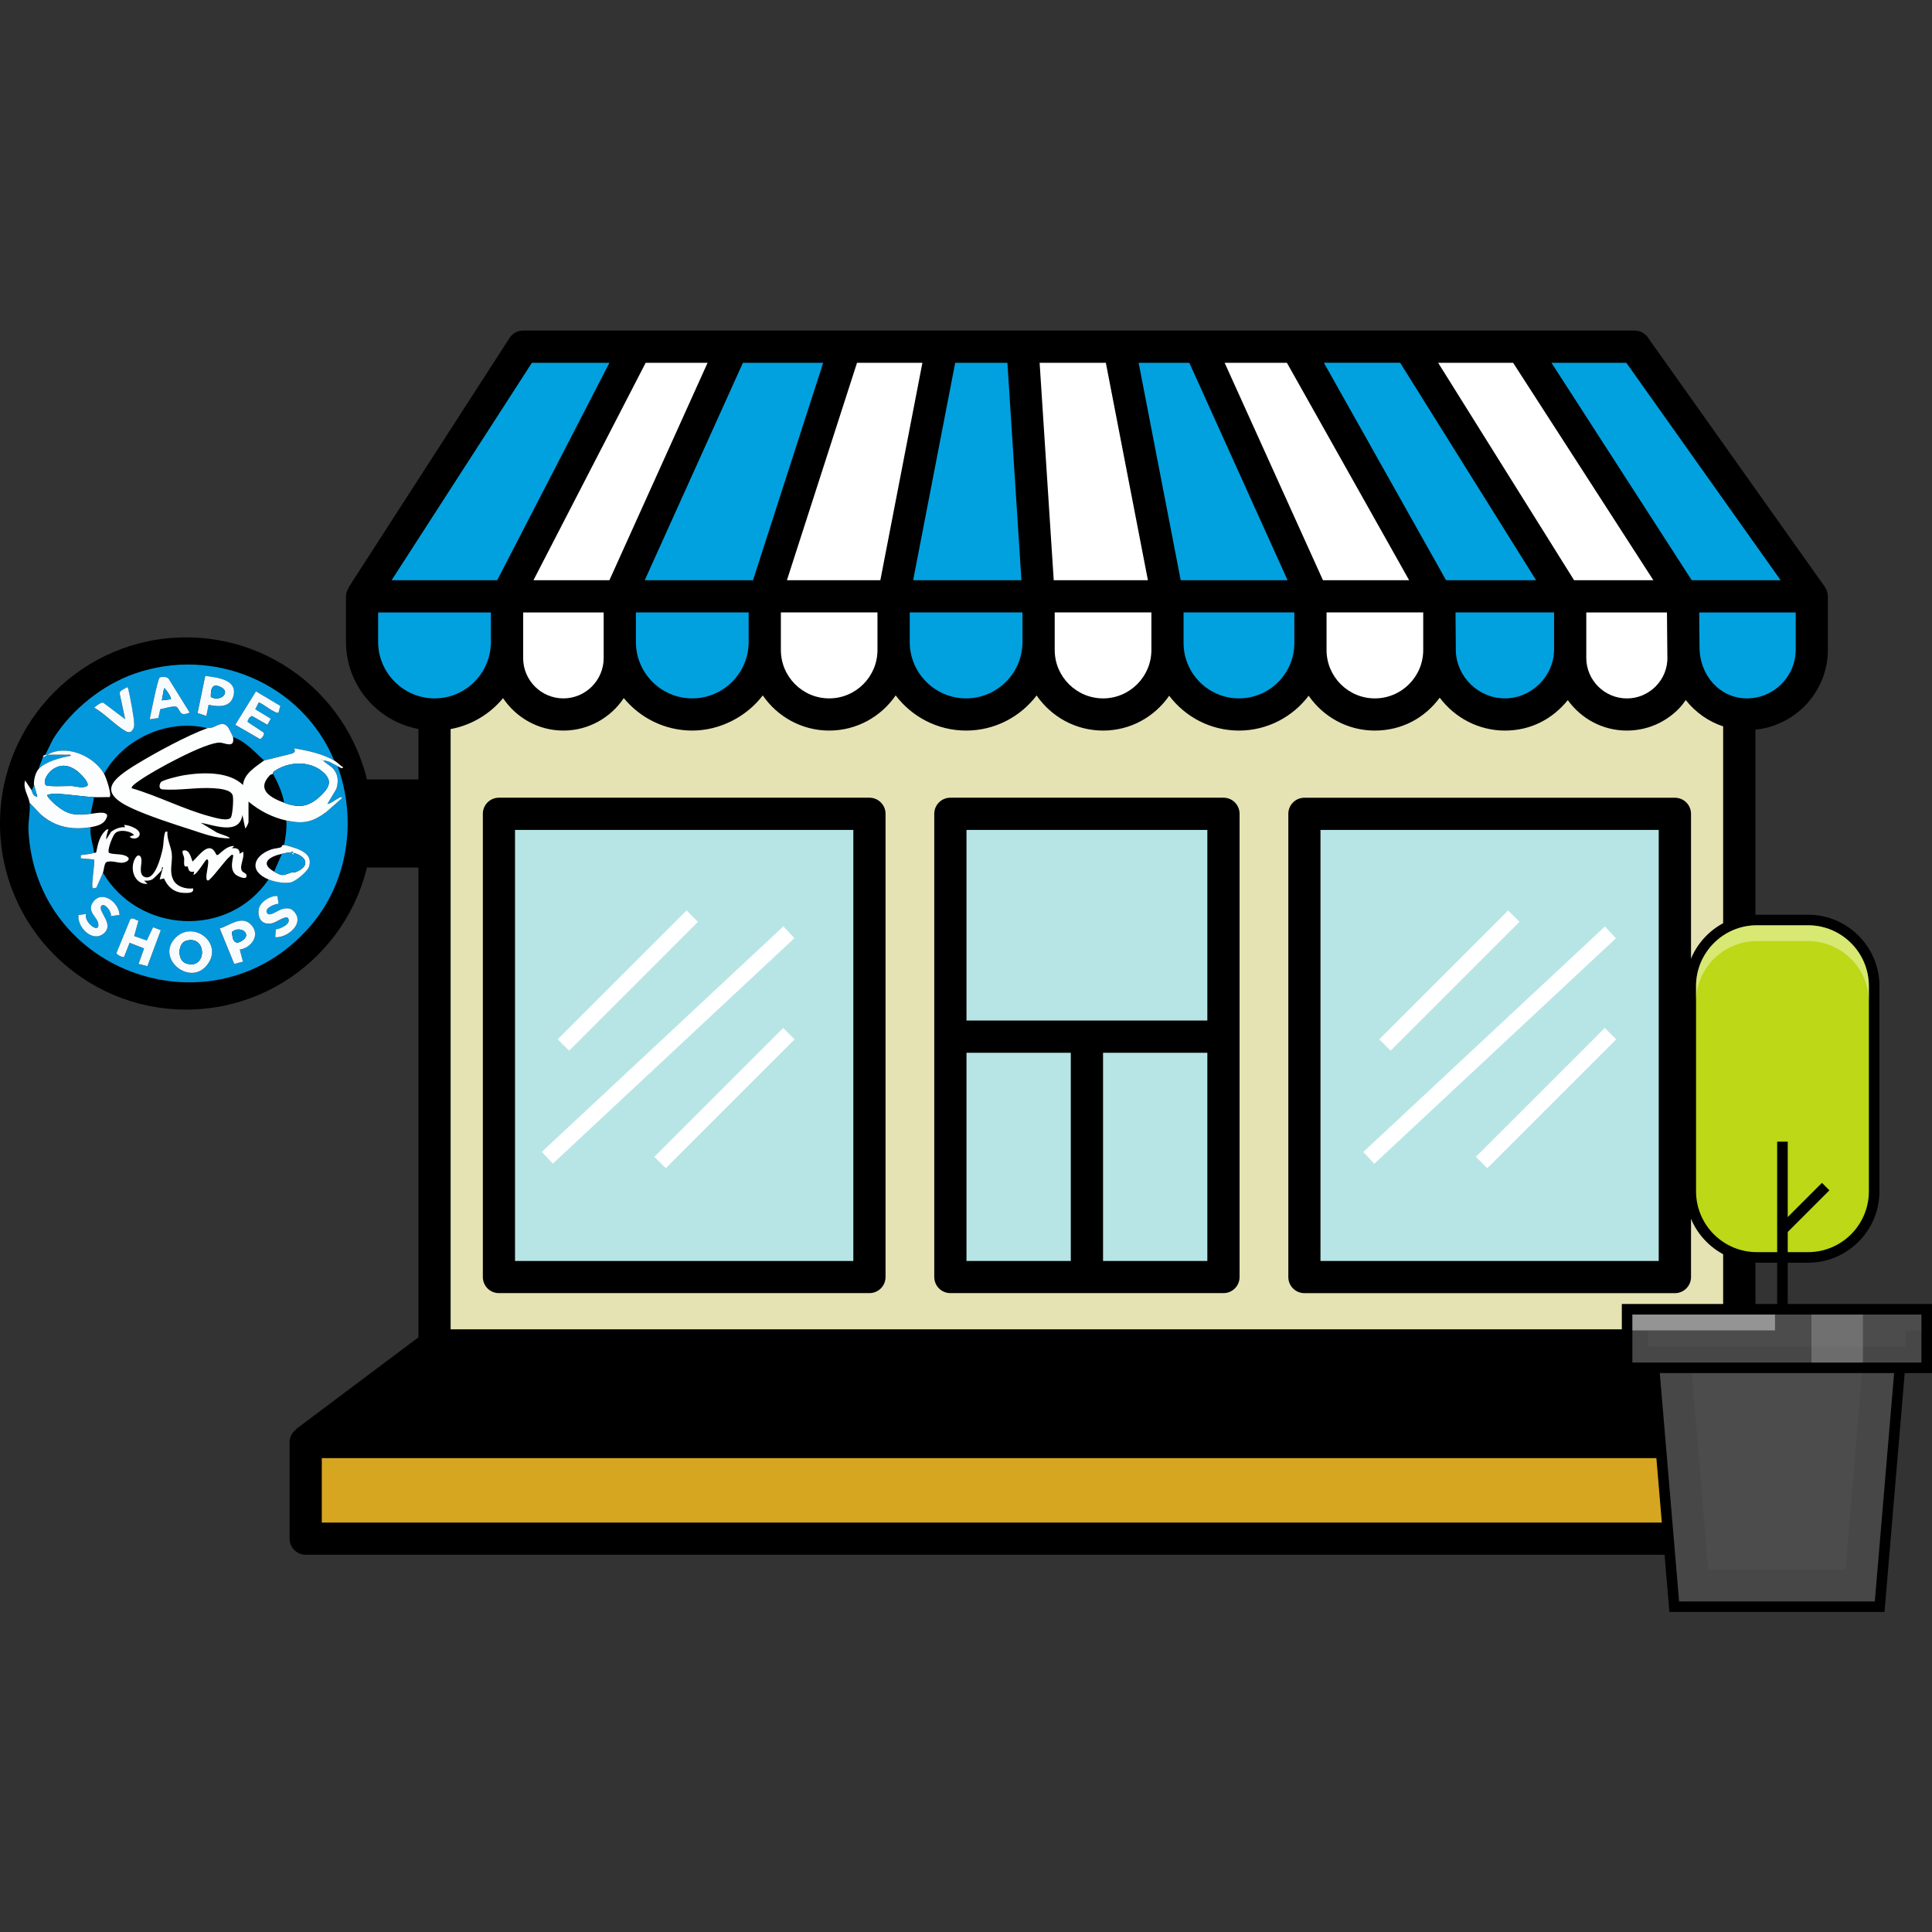
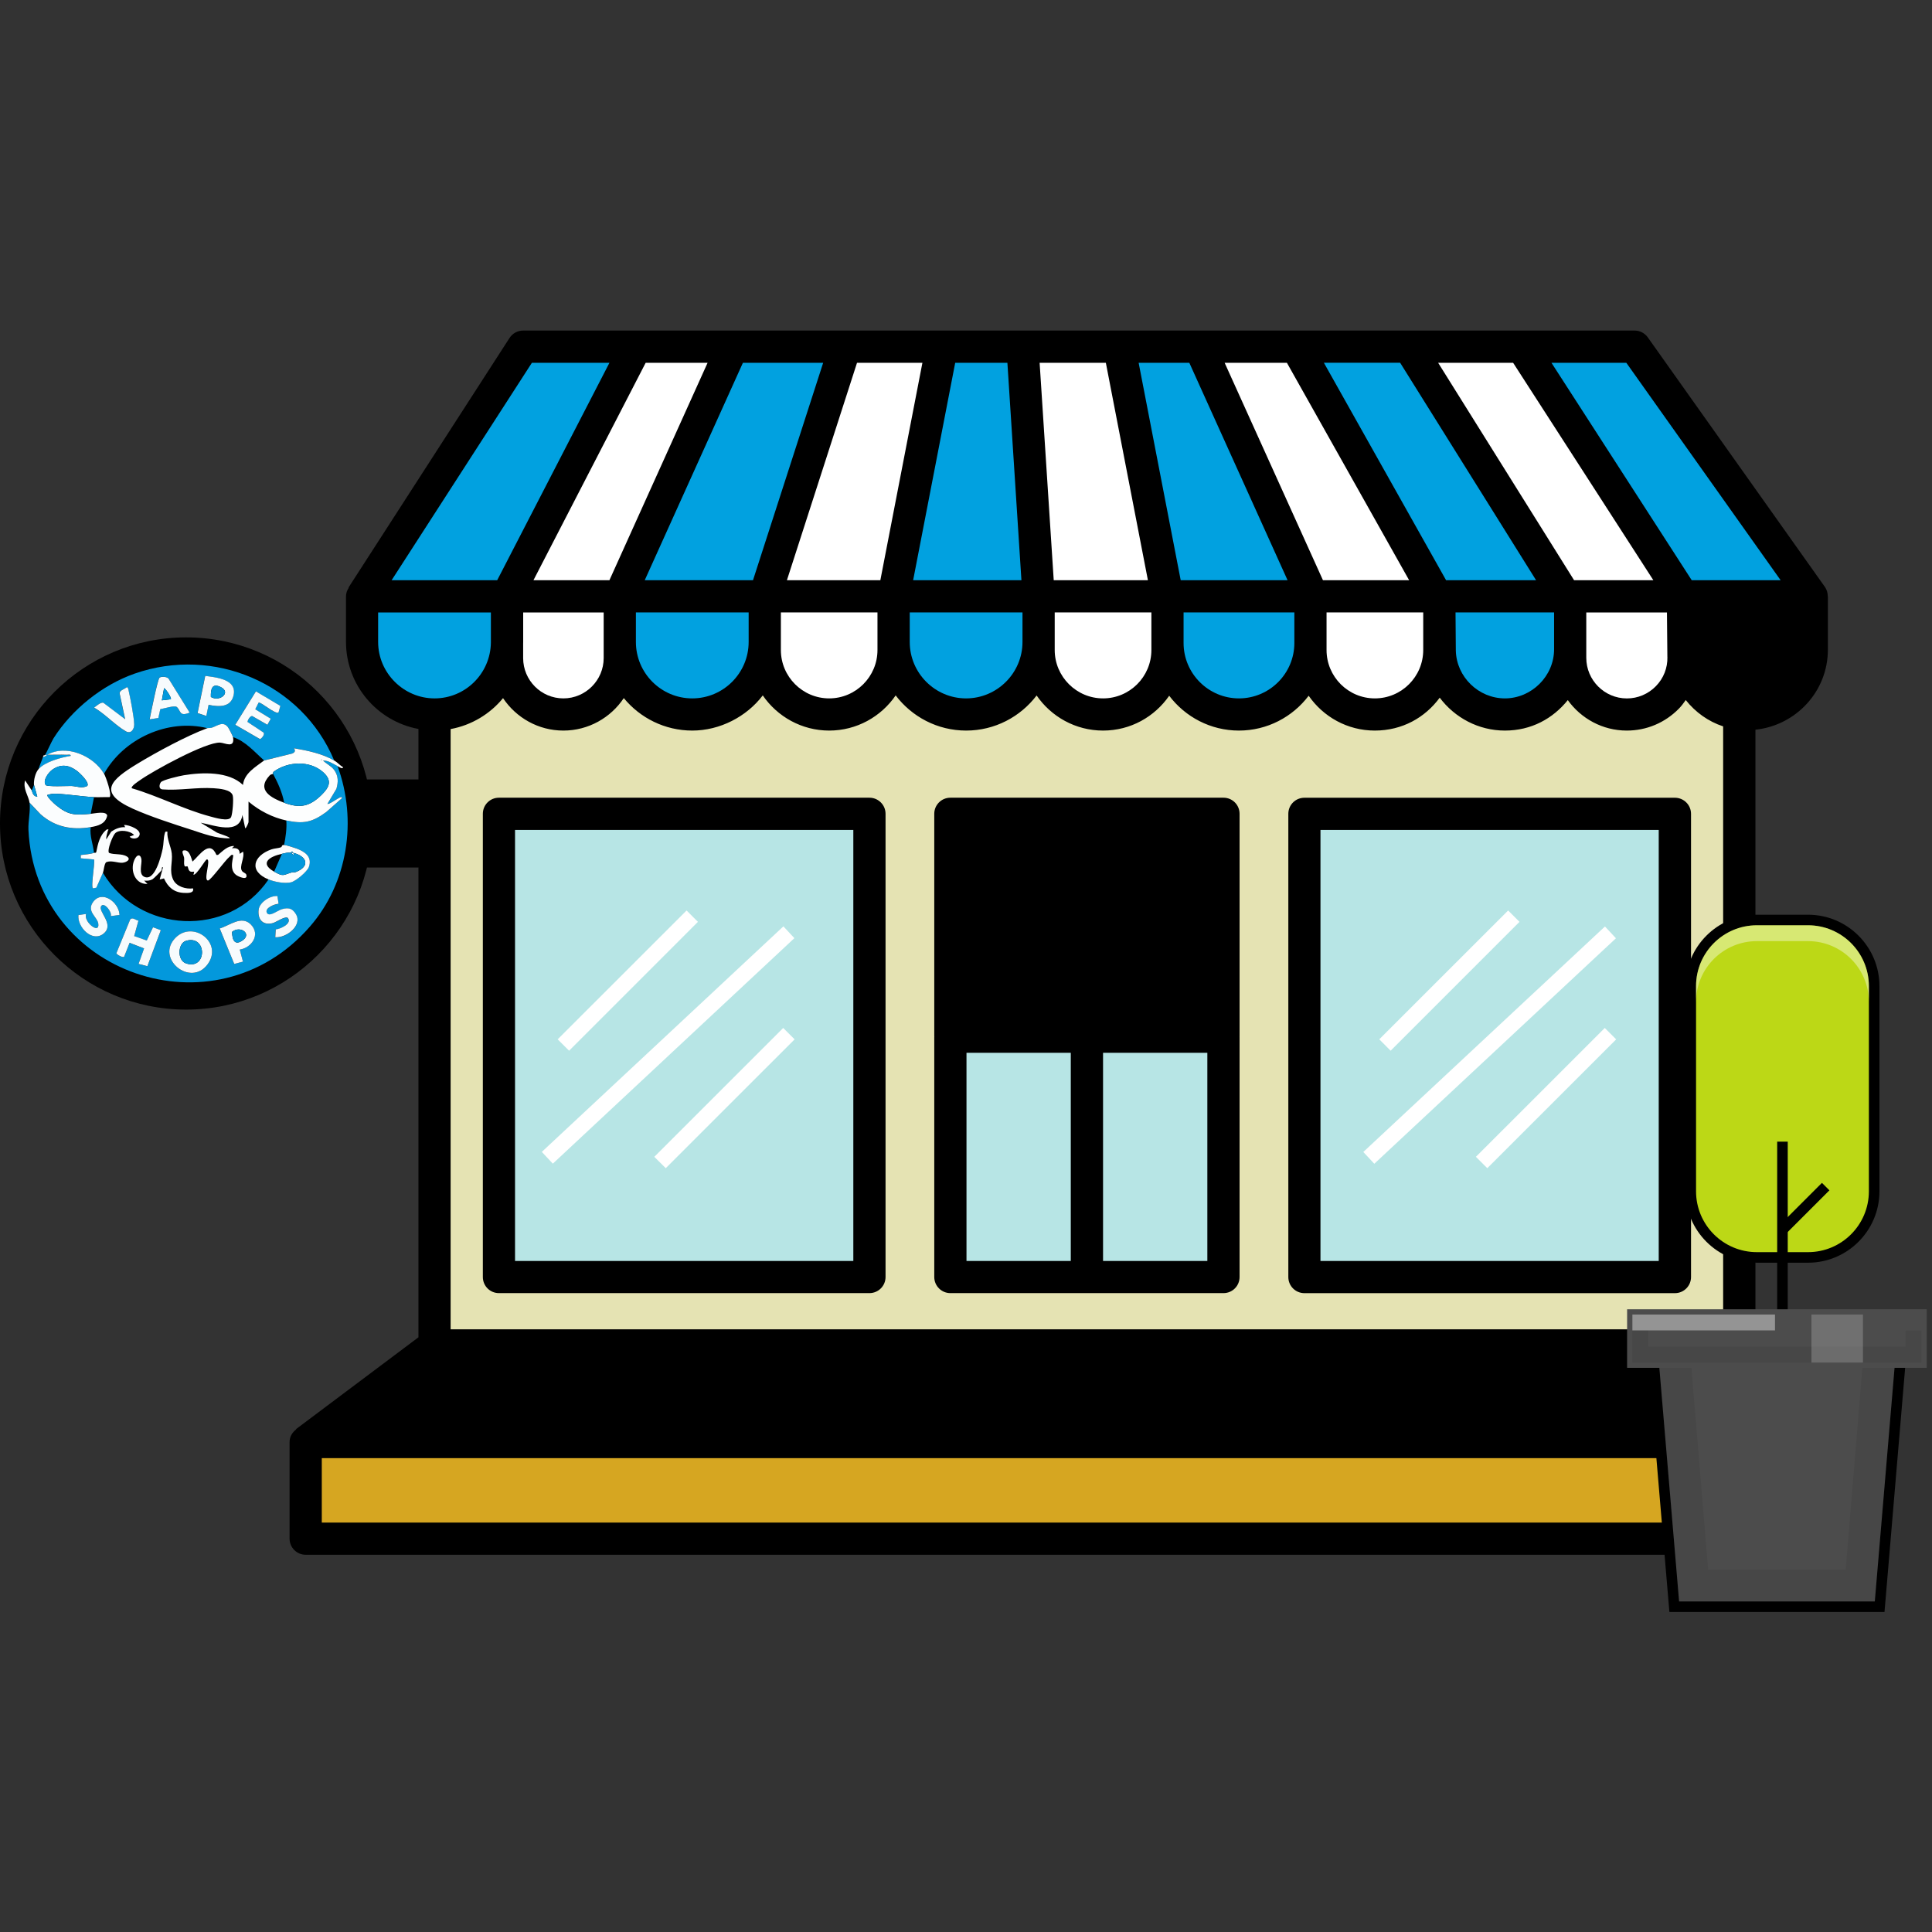
<svg xmlns="http://www.w3.org/2000/svg" id="Livello_1" viewBox="0 0 512 512">
  <rect x="0" y="0" width="512" height="512" fill="#333333" stroke="none" />
  <path d="m497.6,378.81l.05-.07-32.44-24.33v-161.03c10.76-1.14,19.2-10.16,19.2-21.22v-14.12h-.03c0-.88-.24-1.74-.75-2.48l-46.96-66.17c-.8-1.12-2.1-1.79-3.49-1.79H138.64c-1.46,0-2.8.73-3.6,1.95l-42.69,66.17.07.05c-.43.65-.73,1.41-.73,2.27v12.06c0,11.49,8.29,21.07,19.2,23.08v161.22l-32.44,24.33.05.07c-1.04.77-1.76,1.95-1.76,3.35v25.62c0,2.35,1.92,4.26,4.27,4.26h414.09c2.35,0,4.27-1.9,4.27-4.26v-25.62c0-1.39-.72-2.58-1.76-3.34Z" style="stroke-width:0px;" />
  <path d="m274.7,184.29c3.86,5.62,10.31,9.32,17.62,9.32s13.67-3.67,17.53-9.23c4.24,5.6,10.95,9.23,18.48,9.23s14.24-3.63,18.48-9.23c3.86,5.57,10.26,9.23,17.53,9.23s13.32-3.44,17.2-8.72c3.96,5.28,10.26,8.72,17.27,8.72s12.73-3.18,16.67-8.07c3.51,4.87,9.19,8.07,15.64,8.07,5.24,0,10.12-2.07,13.78-5.79.71-.72,1.28-1.51,1.84-2.3,2.58,3.25,5.98,5.68,9.91,6.98v159.78H119.42v-159.07c5.55-1.02,10.45-4,13.89-8.2,3.46,5.17,9.33,8.6,15.99,8.6s12.57-3.43,16.01-8.61c4.31,5.25,10.85,8.61,18.15,8.61s14.39-3.67,18.68-9.32c3.86,5.62,10.31,9.32,17.61,9.32s13.76-3.7,17.61-9.32c4.29,5.65,11.06,9.32,18.68,9.32s14.4-3.67,18.69-9.32Z" style="fill:#e5e3b3; stroke-width:0px;" />
  <polygon points="400.99 96.14 438.16 153.77 417.15 153.77 381.12 96.14 400.99 96.14" style="fill:#fff; stroke-width:0px;" />
  <polygon points="341.04 96.14 373.44 153.77 350.6 153.77 324.54 96.14 341.04 96.14" style="fill:#fff; stroke-width:0px;" />
  <polygon points="293.06 96.14 304.21 153.77 279.25 153.77 275.51 96.14 293.06 96.14" style="fill:#fff; stroke-width:0px;" />
  <polygon points="244.45 96.14 233.3 153.77 208.54 153.77 227.12 96.14 244.45 96.14" style="fill:#fff; stroke-width:0px;" />
  <polygon points="187.52 96.14 161.5 153.77 141.37 153.77 171.11 96.14 187.52 96.14" style="fill:#fff; stroke-width:0px;" />
  <path d="m345.69,342.7h98.18c2.35,0,4.27-1.9,4.27-4.27v-122.76c0-2.35-1.92-4.26-4.27-4.26h-98.18c-2.37,0-4.27,1.9-4.27,4.26v122.76c0,2.36,1.9,4.27,4.27,4.27Z" style="stroke-width:0px;" />
  <path d="m328.5,215.66c0-2.35-1.9-4.26-4.26-4.26h-72.38c-2.35,0-4.27,1.9-4.27,4.26v59.06s.03.07.03.11h-.03v63.59c0,2.37,1.92,4.27,4.27,4.27h72.38c2.35,0,4.26-1.9,4.26-4.27v-63.59h-.01s.01-.08.01-.11v-59.06Z" style="stroke-width:0px;" />
  <path d="m230.41,211.4h-98.19c-2.35,0-4.26,1.9-4.26,4.26v122.76c0,2.37,1.9,4.27,4.26,4.27h98.19c2.35,0,4.27-1.9,4.27-4.27v-122.76c0-2.35-1.92-4.26-4.27-4.26Z" style="stroke-width:0px;" />
  <rect x="256.13" y="279" width="27.64" height="55.17" style="fill:#b7e5e5; stroke-width:0px;" />
  <rect x="292.32" y="279" width="27.64" height="55.17" style="fill:#b7e5e5; stroke-width:0px;" />
-   <rect x="256.13" y="219.94" width="63.83" height="50.51" style="fill:#b7e5e5; stroke-width:0px;" />
  <rect x="136.49" y="219.94" width="89.65" height="114.23" style="fill:#b7e5e5; stroke-width:0px;" />
  <polygon points="439.59 334.17 349.94 334.17 349.94 219.94 439.58 219.94 439.58 334.17 439.59 334.17" style="fill:#b7e5e5; stroke-width:0px;" />
  <polygon points="181.95 241.29 147.79 275.43 150.82 278.45 184.96 244.3 181.95 241.29" style="fill:#fff; stroke-width:0px;" />
  <rect x="133.26" y="274.81" width="87.58" height="4.27" transform="translate(-141.35 195.31) rotate(-43.03)" style="fill:#fff; stroke-width:0px;" />
  <polygon points="207.56 272.42 173.4 306.57 176.43 309.58 210.58 275.44 207.56 272.42" style="fill:#fff; stroke-width:0px;" />
  <polygon points="399.67 241.29 365.52 275.43 368.53 278.45 402.68 244.3 399.67 241.29" style="fill:#fff; stroke-width:0px;" />
  <rect x="350.97" y="274.81" width="87.59" height="4.27" transform="translate(-82.8 343.82) rotate(-43.02)" style="fill:#fff; stroke-width:0px;" />
  <polygon points="425.28 272.42 391.13 306.57 394.15 309.58 428.3 275.44 425.28 272.42" style="fill:#fff; stroke-width:0px;" />
  <polygon points="471.89 153.77 448.33 153.77 411.15 96.14 430.99 96.14 471.89 153.77" style="fill:#01a1e0; stroke-width:0px;" />
  <rect x="85.28" y="386.42" width="405.54" height="17.08" style="fill:#d6a621; stroke-width:0px;" />
  <polygon points="407.08 153.77 383.23 153.77 350.84 96.13 371.05 96.13 407.08 153.77" style="fill:#01a1e0; stroke-width:0px;" />
  <polygon points="315.18 96.14 301.75 96.14 312.9 153.77 341.22 153.77 315.18 96.14" style="fill:#01a1e0; stroke-width:0px;" />
  <polygon points="266.97 96.14 253.14 96.14 241.99 153.77 270.69 153.77 266.97 96.14" style="fill:#01a1e0; stroke-width:0px;" />
  <polygon points="218.15 96.14 199.55 153.77 170.86 153.77 196.88 96.14 218.15 96.14" style="fill:#01a1e0; stroke-width:0px;" />
  <polygon points="161.51 96.14 131.76 153.77 103.78 153.77 140.96 96.14 161.51 96.14" style="fill:#01a1e0; stroke-width:0px;" />
  <path d="m441.88,174.1c.07,2.91-1.02,5.67-3.06,7.75-2.05,2.08-4.77,3.24-7.68,3.24-5.92,0-10.76-4.83-10.76-10.76v-12.02h21.38l.11,11.79Z" style="fill:#fff; stroke-width:0px;" />
  <path d="m377.17,162.3v9.96c0,7.07-5.75,12.82-12.82,12.82s-12.8-5.75-12.8-12.82v-9.96h25.62Z" style="fill:#fff; stroke-width:0px;" />
-   <path d="m305.13,162.3v9.96c0,7.07-5.75,12.82-12.8,12.82s-12.82-5.75-12.82-12.82v-9.96h25.62Z" style="fill:#fff; stroke-width:0px;" />
+   <path d="m305.13,162.3v9.96c0,7.07-5.75,12.82-12.8,12.82s-12.82-5.75-12.82-12.82v-9.96Z" style="fill:#fff; stroke-width:0px;" />
  <path d="m232.54,162.3v9.96c0,7.07-5.75,12.82-12.8,12.82s-12.8-5.75-12.8-12.82v-9.96h25.61Z" style="fill:#fff; stroke-width:0px;" />
  <path d="m159.98,162.3v12.1c0,5.87-4.79,10.68-10.68,10.68s-10.66-4.8-10.66-10.68v-3.82c0-.16.01-.3.01-.46v-7.81h21.32Z" style="fill:#fff; stroke-width:0px;" />
-   <path d="m475.88,162.3v9.86c0,7.13-5.81,12.92-12.93,12.92s-12.55-6.07-12.55-13.52h-.01l-.08-9.25s25.57,0,25.57,0Z" style="fill:#01a1e0; stroke-width:0px;" />
  <path d="m313.66,162.3v8.1c0,8.08,6.58,14.68,14.68,14.68s14.68-6.6,14.68-14.68v-8.1h-29.36Z" style="fill:#01a1e0; stroke-width:0px;" />
  <path d="m385.73,162.3l.08,10.12c.16,6.95,6,12.66,13.01,12.66s13.03-5.84,13.03-13.03v-9.75h-26.12Z" style="fill:#01a1e0; stroke-width:0px;" />
  <path d="m241.09,162.3v7.83c0,8.24,6.71,14.95,14.93,14.95s14.95-6.71,14.95-14.95v-7.83h-29.88Z" style="fill:#01a1e0; stroke-width:0px;" />
  <path d="m168.52,162.3v7.83c0,8.24,6.69,14.95,14.93,14.95s14.95-6.71,14.95-14.95v-7.83h-29.88Z" style="fill:#01a1e0; stroke-width:0px;" />
  <path d="m130.09,162.3v8.04c-.13,8.15-6.76,14.74-14.93,14.74s-14.95-6.72-14.95-14.96v-7.81h29.88Z" style="fill:#01a1e0; stroke-width:0px;" />
  <rect x="92.14" y="206.56" width="23.34" height="23.34" style="stroke-width:0px;" />
  <circle cx="49.32" cy="218.23" r="49.32" style="stroke-width:0px;" />
  <path d="m89.45,203c5.28,14.37,2.76,31-7.36,42.6-25.26,28.95-72.72,12.53-74.55-25.65-.11-2.36.58-5.12.29-7.22l2.94,3.1c3.82,3.35,8.32,4.23,13.26,3.39-.29,2.34.64,4.49.88,6.78-1.09.41-2.35.4-3.54.59v.86s3.54.31,3.54.31c.3,1.16-.92,7.23-.28,7.65l.89-.17,1.75-3.95c9.58,16.11,33.24,17.42,43.9,1.77,1.59.64,4.24,1.15,5.91.76,1.27-.3,4.32-2.81,4.76-4.08.93-2.68-1-4.02-3.23-4.87-.69-.26-2.68-.89-3.32-.95.42-2.14.74-4.29.59-6.48,4.56.98,6.84.49,10.58-2.24l4.15-3.66c.06-.58-.54-.18-.8-.06-.5.23-2.74,1.82-3.03,1.54l2.37-3.96c.53-1.8.53-3.47-.6-5.02-.82-1.12-2.02-1.58-2.95-2.5,1.48.01,2.63.87,3.83,1.47Zm-15.92,34.5c-1.95-.18-4.8,1.65-5.01,3.67-.27,2.58,1.19,4.16,3.78,3.49.89-.23,3.5-2.11,4.04-1.28.99,1.5-2.18,2.88-3.27,2.94l-.13,2.09c2.88.25,7.35-3.14,5.44-6.18-.96-1.53-1.94-1.71-3.62-1.28-1.14.29-3.4,2.27-4.05.97s2.14-2.35,3.11-2.36l-.3-2.04Zm-41.84,4.99c-.09-3.33-4.66-6.83-7.06-3.38-1.71,2.45,1.18,3.89,1.43,5.67.42,3-4.05-.55-3.2-2.58l-2.06.3c-.38,3.2,3.75,7.44,6.75,4.84,2.82-2.45-1.64-5.76-.72-7.21.75-1.19,2.96,1.6,2.53,2.65l2.34-.3Zm5,1.51c-.77-.13-1.54-1.03-2.19-.32l-3.66,8.95c.11.39,1.7,1.24,2.05.95l1.46-3.71,3.83,1.48-1.46,4.11,2.34.6,3.56-9.54-2.07-.77-1.66,3.5-3.33-1.17,1.13-4.08Zm26.85,7.65c3.15-.49,5.57-3.97,2.93-6.65-2.48-2.52-5.64.29-8.25,1.05l3.84,9.4,2.32-.6-.85-3.2Zm-17-3.15c-5.47,5.47,3.9,13.16,8.44,7.12,4.29-5.72-3.74-11.81-8.44-7.12Z" style="fill:#0398dc; stroke-width:0px;" />
  <path d="m88.56,201.53c-3.16-1.82-7.07-2.64-10.61-3.24.38.75.24,1.06-.52,1.4l-7.43,1.84c-2.57-2.26-4.89-5.07-8.25-6.19-.05-.28-1.12-2.36-1.34-2.64-1.3-1.64-2.69-.38-4.26.15-.41.14-.95.05-1.18.13-10.47-2.59-22.19,2.75-27.4,12.08-2.8-4.81-10.1-7.87-15.03-5.01,1.71,0,3.45-.07,5.16,0,.36.01,1.1-.22,1.03.29-2.5.4-6.84,1.56-8.54,3.54.33-1.11.83-2.14,1.18-3.24.52-.06.84-.39,1.18-.59h-.59c.18-.17,1.73-3.6,2.23-4.4,4.86-7.65,12.91-14.13,21.48-17.13,20.95-7.33,44.33,2.53,52.89,23Zm-33.29-14.73c2.75.56,5.95.75,6.64-2.65.84-4.13-4.63-4.64-7.54-5.02l-2.03,9.85,2.32.76.6-2.94Zm-5.02,2.05l-5.59-9c-.41-.56-1.87-.63-2.38-.29s-2.36,9.69-2.64,11.06l2.3-.35.52-2.34c.94-.13,3.79-1.08,4.38-.57,1.1.97.61,2.62,3.4,1.48Zm-17.09,1.77l-5.8-4.38c-.7-.19-1.86.86-2.44,1.29,2.88,1.62,5.66,4.74,8.44,6.3,1.32.74,2.21-.54,2.18-1.88-.05-2.03-1.02-6.99-1.51-9.12-.08-.34-.1-.54-.43-.74-.51.51-1.86.81-1.93,1.61l1.48,6.93Zm40.64-1.79l.49-1.75-6.48-3.85-5.48,8.86,6.59,3.8c.48-.25,1.27-1.22.94-1.73l-4.27-2.83c.03-.52.69-1.64,1.25-1.55l4.01,2.31.9-1.61-4.11-2.51.89-1.76c.45-.32,4.5,3.19,5.27,2.63Z" style="fill:#0398dc; stroke-width:0px;" />
  <path d="m61.75,195.34c.54,3.1-2.09,1.54-3.4,1.46-3.72-.23-17.82,7.5-21.27,9.97-.44.31-2.51,1.63-2.14,2.13,6.89,2.01,13.81,5.62,20.69,7.45,1.13.3,5.09,1.54,5.63.15.39-1.01.66-4.57.43-5.62-.37-1.67-3.61-1.89-5.08-1.99-4.49-.3-9.06.66-13.57.31-1.01-.09-.87-1.25-.42-1.89s5.04-1.69,6.09-1.86c4.88-.8,11.91-1.08,15.68,2.57.33-3.1,3.36-4.78,5.6-6.48l7.43-1.84c.76-.34.9-.65.52-1.4,3.54.6,7.45,1.42,10.61,3.24,1.07.62,1.41,1.22,2.35,1.77-.02.69-1.22-.17-1.47-.3-1.2-.6-2.35-1.46-3.83-1.47.92.93,2.12,1.38,2.95,2.5,1.14,1.55,1.13,3.22.6,5.02l-2.37,3.96c.29.28,2.52-1.31,3.03-1.54.26-.12.86-.51.8.06l-4.15,3.66c-3.74,2.73-6.02,3.21-10.58,2.24-3.66-.79-7.18-2.6-10.02-5.01v5.45c0,.09-.56,1.61-.88,1.62l-.74-3.54c-.79,5.46-7.52,2.7-11.05,2.07l4.12,2.51c.33.3,3.93,1.29,3.54,1.61-3.51.12-6.95-1.22-10.24-2.28-4.79-1.54-10.85-3.5-15.38-5.54-9.64-4.34-5.73-7.71,1.08-11.87,4.93-3.01,13.32-7.55,18.65-9.49.23-.08.77.01,1.18-.13,1.57-.53,2.95-1.8,4.26-.15.22.28,1.29,2.36,1.34,2.64Zm23.42,5.9v.29c.19-.1.19-.2,0-.29Zm-9.87,11.5c4.21,1.57,6.82,1,10.03-2.2,2.05-2.04,2.68-3.78.29-5.91-3.55-3.16-9.31-2.85-13.06-.15-.27.19-.18.57-.21.6-.1.09-.58.08-.89.42-3.6,3.85.33,5.93,3.84,7.24Z" style="fill:#fdfefe; stroke-width:0px;" />
  <path d="m27.58,205.06c.52.9,2.12,5.55,1.47,6.19-1.37-.05-2.76.07-4.13,0-3.31-.16-6.82-.79-10.16-.9-.8-.03-1.46.09-2.21.32-.27.38,1.82,2.32,2.21,2.64,3.48,2.84,5.03,2.69,9.27,2.36,1.01-.08,4.15-.85,4.38.48-.45,2.19-2.42,2.72-4.38,3.05-4.95.84-9.44-.03-13.26-3.39l-2.94-3.1c-.25-1.78-1.82-3.7-1.18-5.89l1.76,2.65c.2.74.56,1.67,1.47,1.62l-.88-3.1c-.09-1.26.35-3.15,1.18-4.13,1.7-1.98,6.04-3.14,8.54-3.54.07-.51-.67-.28-1.03-.29-1.71-.07-3.45,0-5.16,0,4.93-2.86,12.22.2,15.03,5.01Zm-4.44,3.22c.65-.95-2.06-3.49-2.83-4.05-2.1-1.53-4.16-1.81-6.38-.3-1.04.71-2.66,2.87-1.84,4.1.35.52,5.76.24,6.81.26,1.38.03,2.78.75,4.24-.01Z" style="fill:#fbfdfe; stroke-width:0px;" />
  <path d="m9.01,208.01l.88,3.1c-.91.04-1.27-.89-1.47-1.62l.59-1.47Z" style="fill:#0398dc; stroke-width:0px;" />
  <path d="m11.96,200.05h.59c-.34.2-.66.53-1.18.59.26-.83.26-.26.59-.59Z" style="fill:#f7fbfd; stroke-width:0px;" />
  <path d="m24.92,225.99c.14-.05.49.15.59-.2.45-2.23.92-4.51,2.8-5.98.77-.06.3.12.22.52-.14.71-.44,1.39-.37,2.13l1.32-2.07c1.08-.74,2.36-1.27,3.69-1.17l-.3-.59c1.23-.1,5.27,1.38,3.86,3.12-.49.6-1.87.65-2.38-.03l1.18-.44c-1.02-1.12-3.91-1.57-5.02-.45-.65.66-2.16,4.41-1.63,5.19,1.43.57,3.3.12,4.68.92s-.14,1.64-1.16,1.7c-1.23.08-2.89-.72-4.25-.15-.5.33-.65,2.24-.87,2.81l-1.75,3.95-.89.17c-.64-.42.57-6.49.28-7.65l-3.53-.31v-.86c1.17-.19,2.44-.18,3.52-.59Z" style="fill:#fbfdfe; stroke-width:0px;" />
  <path d="m46.54,248.49c4.69-4.69,12.73,1.4,8.44,7.12-4.54,6.05-13.91-1.65-8.44-7.12Zm2.75.84c-2.18.65-2.42,5.2.07,6,5.58,1.77,5.58-7.68-.07-6Z" style="fill:#f7fbfd; stroke-width:0px;" />
  <path d="m75.31,223.93c.64.07,2.63.69,3.32.95,2.23.85,4.15,2.18,3.23,4.87-.44,1.26-3.49,3.78-4.76,4.08-1.68.39-4.32-.11-5.91-.76-5.31-2.15-4.15-6.25.72-7.97.84-.3,1.84-.27,2.59-.59.3-.13.06-.65.81-.57Zm1.77,2.06c-1.08-.1-1.49.12-2.36.29-3.11.63-6.15,2.42-2.06,4.72,2.49,1.4,2.31.91,4.69.18.29-.09.65.08,1.1-.1,3.81-1.53,2.92-4.17-.78-5.08-.05-.01-.12-.48-.44-.29l-.15.29Z" style="fill:#fbfdfe; stroke-width:0px;" />
  <path d="m77.66,225.99s.37.52.15.58l-.74-.58c.19.02.49-.05.59,0Z" style="fill:#fbfdfe; stroke-width:0px;" />
  <path d="m36.69,243.99l-1.13,4.08,3.33,1.17,1.66-3.5,2.07.77-3.56,9.54-2.34-.6,1.46-4.11-3.83-1.48-1.46,3.71c-.36.29-1.94-.56-2.05-.95l3.66-8.95c.65-.71,1.42.19,2.19.32Z" style="fill:#f7fbfd; stroke-width:0px;" />
  <path d="m63.54,251.65l.85,3.2-2.32.6-3.84-9.4c2.6-.75,5.77-3.57,8.25-1.05,2.64,2.68.22,6.16-2.93,6.65Zm-2.04-4.69c.03,2.15.72,3.79,2.9,2.17,2.36-1.76-.82-3.91-2.9-2.17Z" style="fill:#f7fbfd; stroke-width:0px;" />
  <path d="m73.53,237.49l.3,2.04c-.97.01-3.75,1.08-3.11,2.36s2.91-.68,4.05-.97c1.68-.43,2.66-.24,3.62,1.28,1.91,3.04-2.56,6.43-5.44,6.18l.13-2.09c1.1-.06,4.26-1.44,3.27-2.94-.54-.83-3.16,1.05-4.04,1.28-2.6.68-4.05-.91-3.78-3.49.21-2.02,3.06-3.85,5.01-3.67Z" style="fill:#f7fbfd; stroke-width:0px;" />
  <path d="m31.69,242.48l-2.34.3c.43-1.05-1.78-3.84-2.53-2.65-.91,1.45,3.55,4.76.72,7.21-3,2.6-7.13-1.63-6.75-4.84l2.06-.3c-.85,2.03,3.62,5.58,3.2,2.58-.25-1.78-3.14-3.22-1.43-5.67,2.4-3.45,6.97.05,7.06,3.38Z" style="fill:#f7fbfd; stroke-width:0px;" />
  <path d="m73.81,188.83c-.78.56-4.83-2.95-5.27-2.63l-.89,1.76,4.11,2.51-.9,1.61-4.01-2.31c-.56-.09-1.22,1.04-1.25,1.55l4.27,2.83c.33.52-.46,1.48-.94,1.73l-6.59-3.8,5.48-8.86,6.48,3.85-.49,1.75Z" style="fill:#f7fbfd; stroke-width:0px;" />
  <path d="m50.26,188.85c-2.79,1.15-2.3-.51-3.4-1.48-.59-.52-3.44.44-4.38.57l-.52,2.34-2.3.35c.27-1.38,2.13-10.73,2.64-11.06s1.97-.26,2.38.29l5.59,9Zm-5.01-3.54c.35-.24-1.25-2.73-1.77-2.95l-.59,3.24,2.36-.29Z" style="fill:#f7fbfd; stroke-width:0px;" />
  <path d="m55.28,186.79l-.6,2.94-2.32-.76,2.03-9.85c2.91.38,8.38.89,7.54,5.02-.69,3.4-3.9,3.21-6.64,2.65Zm.6-2.09c2.36,1.41,5.4-1.17,2.71-2.57-2.42-1.26-2.77.5-2.71,2.57Z" style="fill:#f7fbfd; stroke-width:0px;" />
  <path d="m33.17,190.62l-1.48-6.93c.07-.8,1.42-1.1,1.93-1.61.32.2.35.41.43.74.48,2.13,1.46,7.09,1.51,9.12.03,1.34-.86,2.62-2.18,1.88-2.78-1.56-5.57-4.67-8.44-6.3.58-.43,1.74-1.47,2.44-1.29l5.8,4.38Z" style="fill:#f7fbfd; stroke-width:0px;" />
  <path d="m75.31,212.73c-.5-2.72-1.66-5.25-2.95-7.66.02-.02-.06-.4.21-.6,3.74-2.7,9.5-3.01,13.06.15,2.39,2.13,1.77,3.87-.29,5.91-3.21,3.2-5.82,3.77-10.03,2.2Z" style="fill:#0398dc; stroke-width:0px;" />
  <path d="m85.18,201.23c.19.1.19.2,0,.29v-.29Z" style="fill:#f7fbfd; stroke-width:0px;" />
  <path d="m24.92,211.25l-.88,4.42c-4.24.32-5.8.48-9.27-2.36-.39-.32-2.49-2.26-2.21-2.64.75-.23,1.42-.35,2.21-.32,3.34.12,6.85.74,10.16.9Z" style="fill:#0398dc; stroke-width:0px;" />
  <path d="m23.13,208.28c-1.45.76-2.85.04-4.24.01-1.05-.03-6.46.26-6.81-.26-.82-1.23.79-3.39,1.84-4.1,2.22-1.52,4.28-1.23,6.38.3.77.56,3.47,3.1,2.83,4.05Z" style="fill:#0398dc; stroke-width:0px;" />
  <path d="m62.05,224.22l-.59.58c1.22-.14,2.09.13,2.06,1.48l.88-.59c.54,1.59-1.1,3.91-.26,5.13.28.41,1.01.59,1.12.94.55,1.69-2.06.61-2.73.08-2.04-1.61-.45-4.9-.78-5.27-.51-.13-.59.21-.88.44-1.15.88-5.03,6.32-5.74,6.33-1.32.02.86-5.61-.29-5.59-.44,0-2.54,3.98-3.57,4.09l.19-.85c-1.75.32-1.4-.92-1.81-1.43-.04-.05-.64.34-.8-.23s.02-1.36-.06-2.01c-.06-.49-.85-1.8-.12-1.94,1.58-.31,1.95,1.98,2.35,2.95,1.87-1.69,4.54-5.93,6.34-1.77h.42c1.24-1.01,2.54-2.46,4.28-2.35Z" style="fill:#fdfefe; stroke-width:0px;" />
  <path d="m44.37,220.39c-.19,1.96.94,3.91,1.15,5.78.27,2.4-.75,4.61.39,6.98.88,1.83,3.37,2.53,5.24,2.28.37,1.34-1.46,1.24-2.51,1.19-2.56-.13-4.17-1.56-5.18-3.83l-1.14.28.88-3.24c-.52-.09-.18.5-.38.79-.29.4-2.09,2.23-2.45,2.42-.73.38-1.36.39-2.17.33l.88.88c-3.57.17-4.84-4.24-3.2-6.88.67-1.08,1.44-.81,1.6.39s-.82,3.84.71,4.58c2.88,1.4,4.54-5.62,4.93-7.45.26-1.2.19-2.74.52-3.91.15-.52.09-.69.74-.57Z" style="fill:#fdfefe; stroke-width:0px;" />
  <path d="m49.29,249.34c5.65-1.68,5.66,7.77.07,6-2.49-.79-2.25-5.35-.07-6Z" style="fill:#0398dc; stroke-width:0px;" />
  <path d="m77.66,225.99c-.1-.05-.4.02-.59,0l.15-.29c.32-.18.39.28.44.29Z" style="fill:#0398dc; stroke-width:0px;" />
  <path d="m77.07,225.99l.74.58c.22-.07-.12-.57-.15-.58,3.7.91,4.6,3.55.78,5.08-.46.18-.82.01-1.1.1-2.38.74-2.19,1.22-4.69-.18l2.06-4.72c.86-.18,1.28-.4,2.36-.29Z" style="fill:#0398dc; stroke-width:0px;" />
  <path d="m61.5,246.96c2.08-1.74,5.27.41,2.9,2.17-2.18,1.63-2.87-.02-2.9-2.17Z" style="fill:#0398dc; stroke-width:0px;" />
  <path d="m45.26,185.31l-2.36.29.59-3.24c.51.22,2.12,2.7,1.77,2.95Z" style="fill:#0398dc; stroke-width:0px;" />
  <path d="m55.88,184.7c-.05-2.07.3-3.82,2.71-2.57,2.69,1.4-.36,3.98-2.71,2.57Z" style="fill:#0398dc; stroke-width:0px;" />
  <rect x="448.07" y="243.82" width="48.6" height="89.42" rx="17.52" ry="17.52" style="fill:#bcd816; stroke-width:0px;" />
  <path d="m479.15,245.21c8.9,0,16.12,7.22,16.12,16.12v54.38c0,8.9-7.22,16.12-16.12,16.12h-13.56c-8.9,0-16.12-7.22-16.12-16.12v-54.38c0-8.9,7.22-16.12,16.12-16.12h13.56m0-2.8h-13.56c-10.43,0-18.92,8.49-18.92,18.92v54.38c0,10.43,8.49,18.92,18.92,18.92h13.56c10.43,0,18.92-8.49,18.92-18.92v-54.38c0-10.43-8.49-18.92-18.92-18.92h0Z" style="stroke-width:0px;" />
  <g style="opacity:.4;">
    <path d="m479.15,245.21h-13.56c-8.9,0-16.12,7.22-16.12,16.12v4.2c0-8.9,7.22-16.12,16.12-16.12h13.56c8.9,0,16.12,7.22,16.12,16.12v-4.2c0-8.9-7.22-16.12-16.12-16.12Z" style="fill:#fff; stroke-width:0px;" />
  </g>
  <rect x="470.97" y="302.55" width="2.8" height="63.61" style="stroke-width:0px;" />
  <polygon points="443.68 425.8 437.85 356.89 503.95 356.89 498.12 425.8 443.68 425.8" style="fill:#4c4c4c; stroke-width:0px;" />
  <path d="m502.43,358.29l-5.59,66.11h-51.86l-5.59-66.11h63.05m3.04-2.8h-69.14l.26,3.03,5.59,66.11.22,2.56h57l.22-2.56,5.59-66.11.26-3.03h0Z" style="stroke-width:0px;" />
  <g style="opacity:.07;">
    <polygon points="493.9 358.29 489.12 416.01 452.68 416.01 447.9 358.29 439.38 358.29 444.97 424.4 496.83 424.4 502.43 358.29 493.9 358.29" style="stroke-width:0px;" />
  </g>
  <rect x="431.2" y="346.97" width="79.4" height="15.52" style="fill:#4c4c4c; stroke-width:0px;" />
-   <path d="m509.2,348.37v12.72h-76.6v-12.72h76.6m2.8-2.8h-82.2v18.31h82.2v-18.31h0Z" style="stroke-width:0px;" />
  <g style="opacity:.07;">
    <polygon points="505.01 352.57 505.01 356.9 436.79 356.9 436.79 352.57 432.6 352.57 432.6 361.09 509.2 361.09 509.2 352.57 505.01 352.57" style="stroke-width:0px;" />
  </g>
  <g style="opacity:.2;">
    <rect x="480.05" y="348.37" width="13.65" height="12.72" style="fill:#fff; stroke-width:0px;" />
  </g>
  <g style="opacity:.4;">
    <rect x="432.6" y="348.37" width="37.79" height="4.2" style="fill:#fff; stroke-width:0px;" />
  </g>
  <rect x="469.99" y="318.83" width="16.21" height="2.8" transform="translate(-86.43 431.72) rotate(-44.99)" style="stroke-width:0px;" />
</svg>